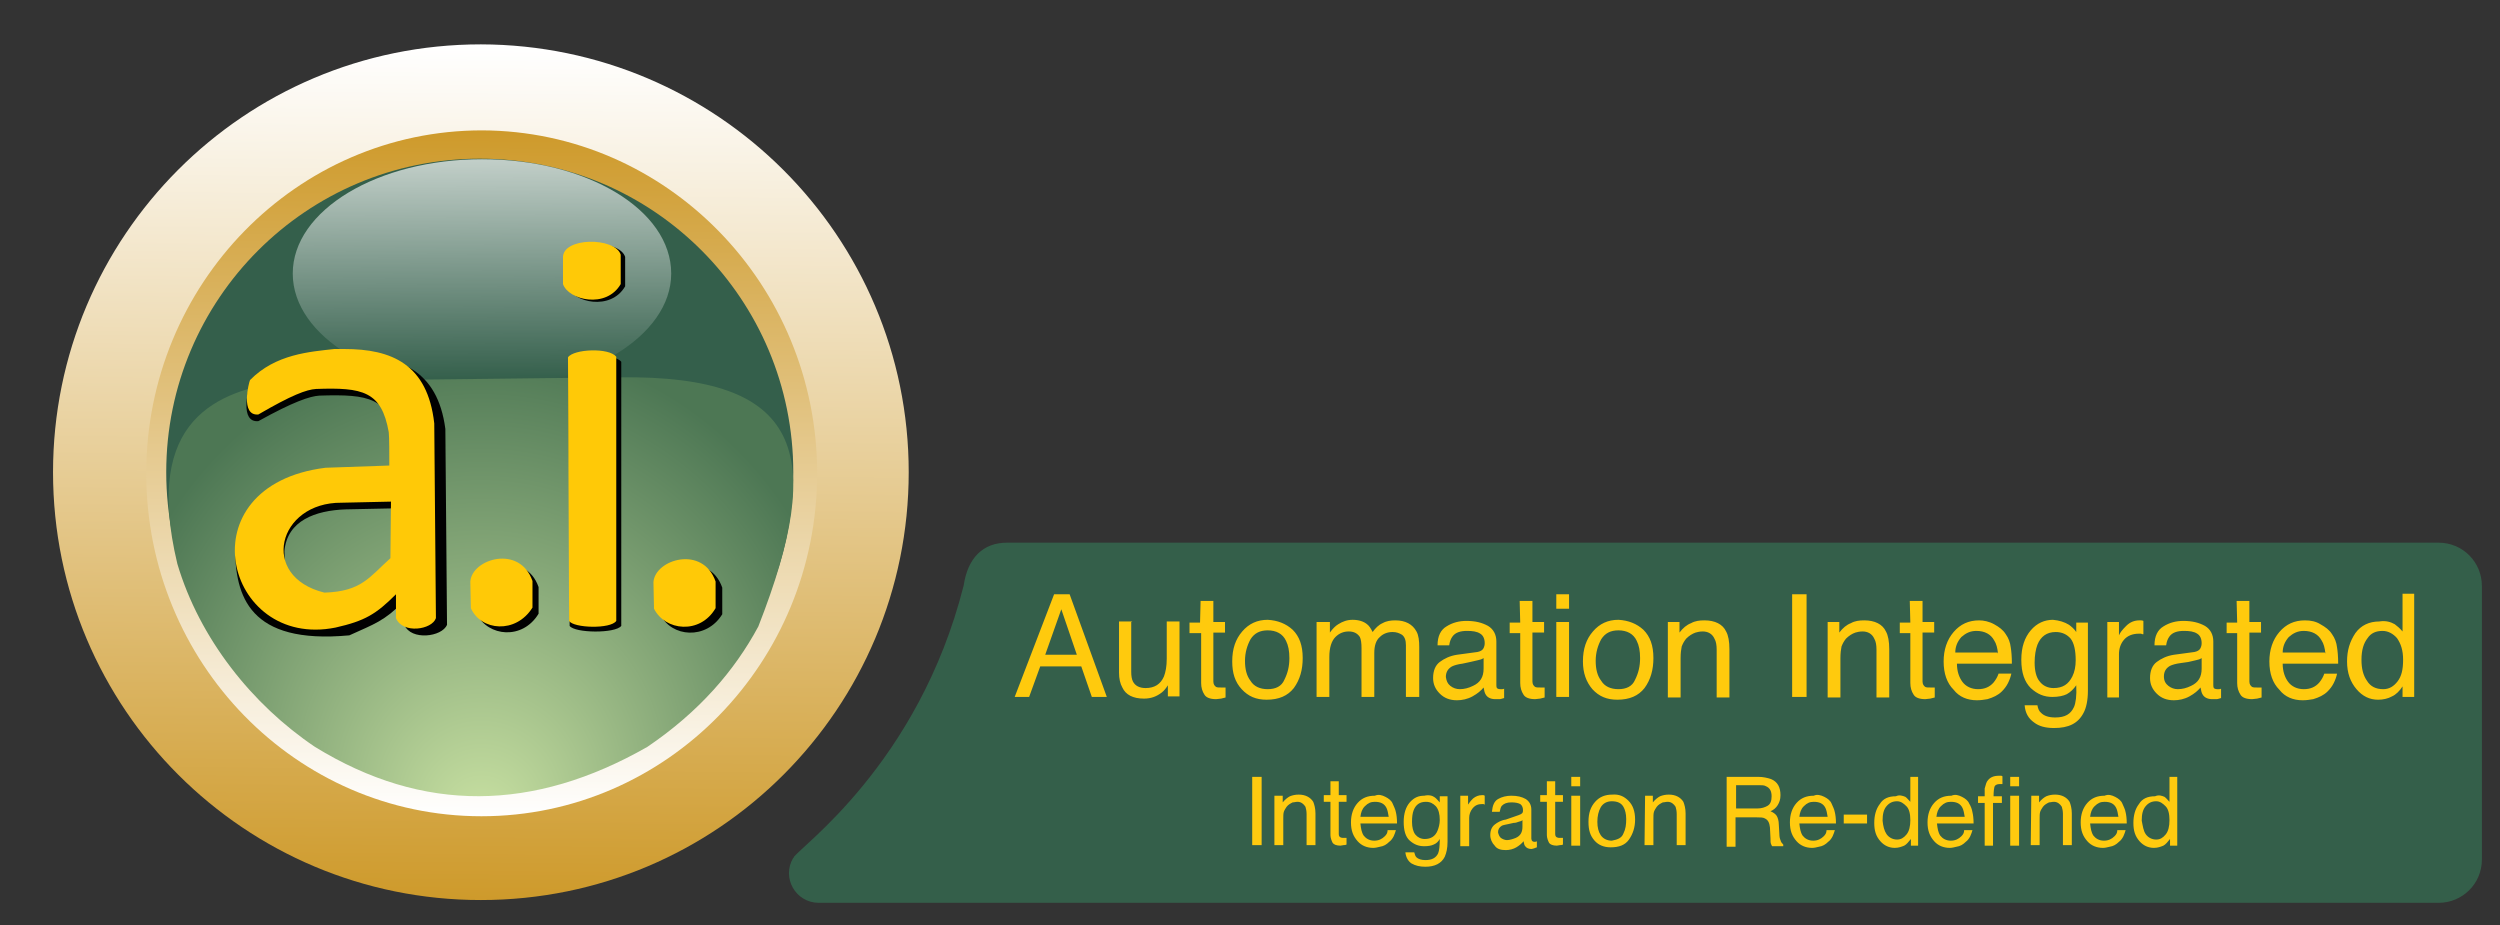
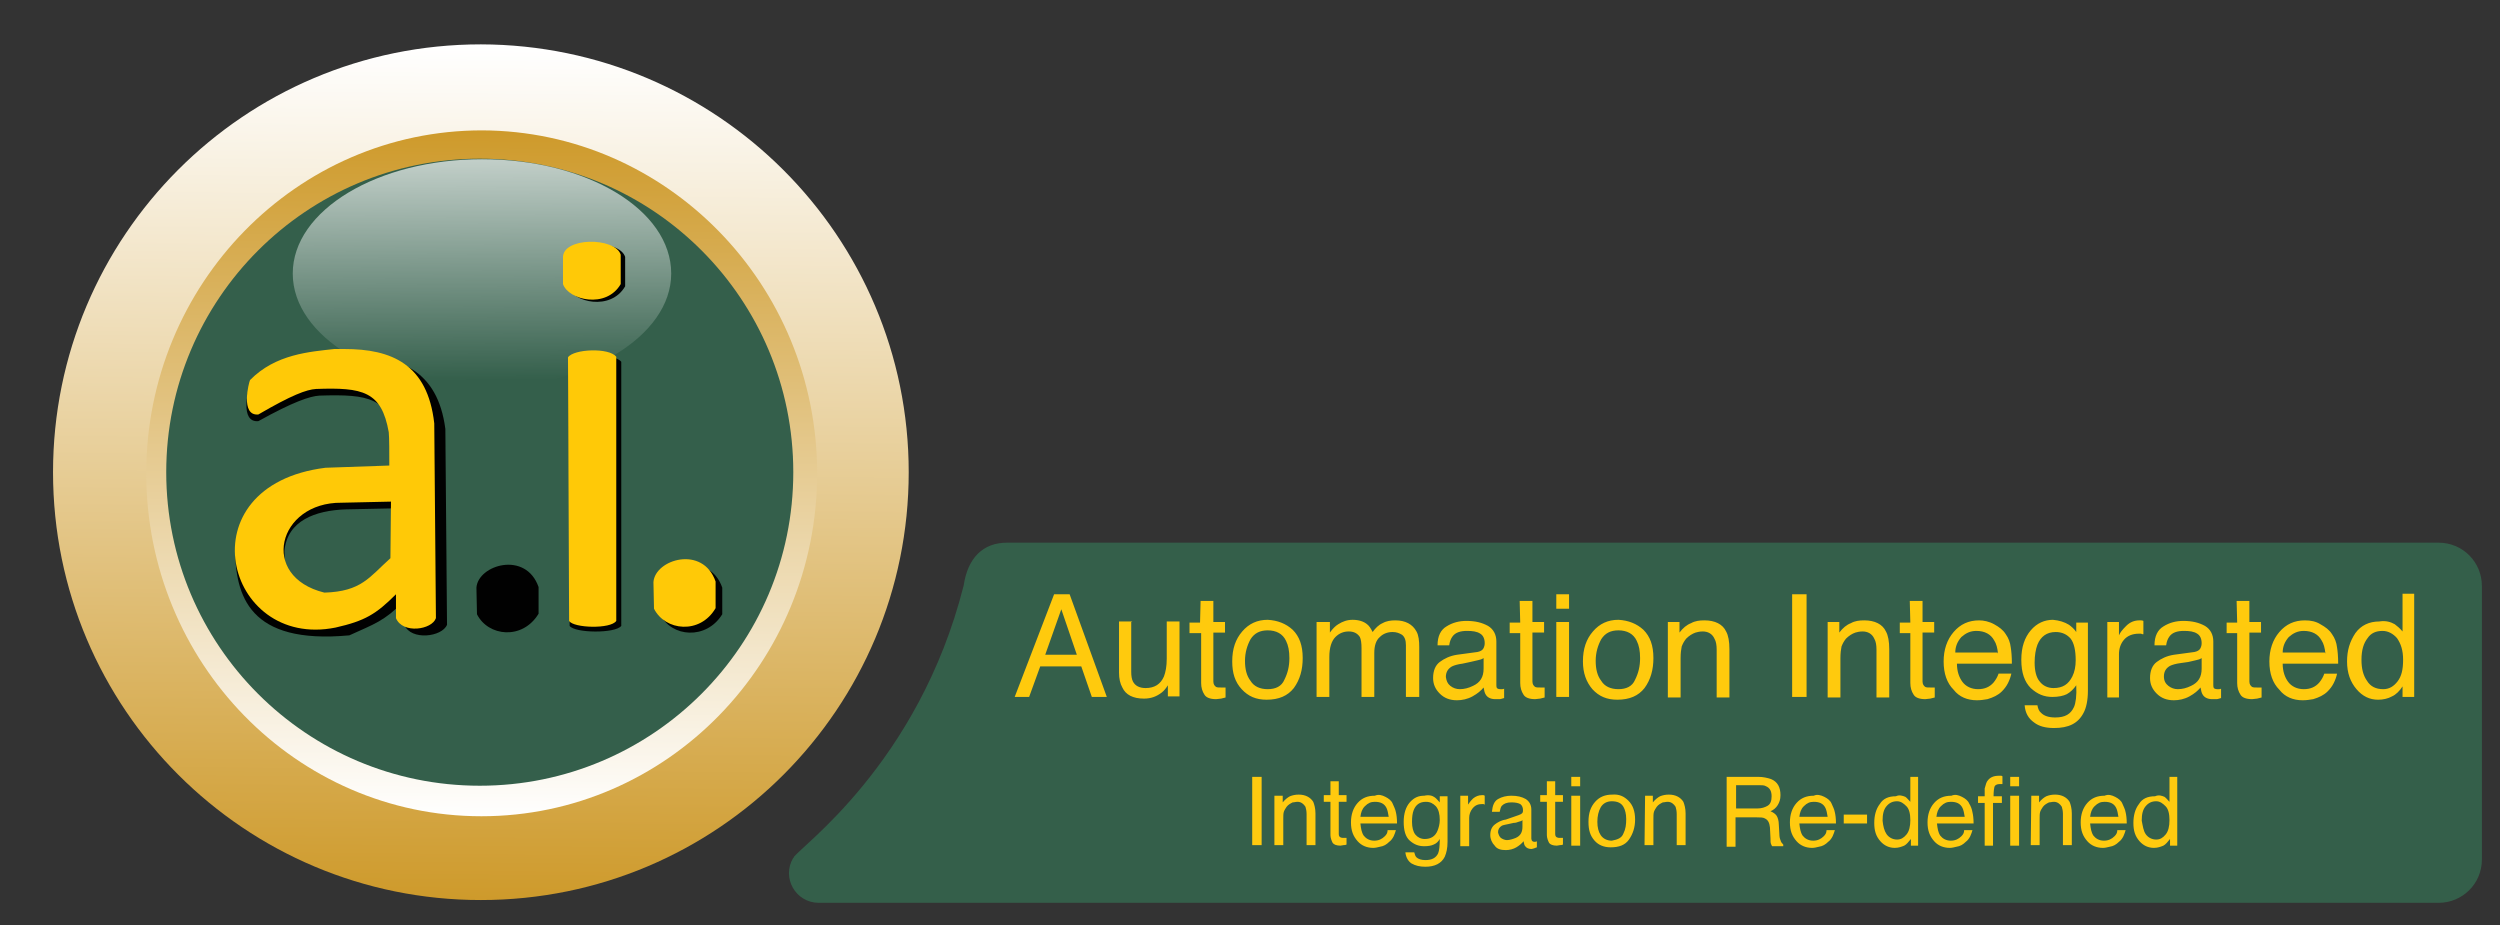
<svg xmlns="http://www.w3.org/2000/svg" xmlns:ns1="http://www.inkscape.org/namespaces/inkscape" xmlns:ns2="http://sodipodi.sourceforge.net/DTD/sodipodi-0.dtd" version="1.1" x="0px" y="0px" width="450.52" height="166.72" viewBox="0 0 450.52 166.72" xml:space="preserve" id="svg3161" ns1:version="0.48.5 r10040" ns2:docname="header_jb.svg">
  <rect x="0" y="0" width="450.52" height="166.72" fill="#333333" stroke="none" />
  <ns2:namedview pagecolor="#ffffff" bordercolor="#666666" borderopacity="1" objecttolerance="10" gridtolerance="10" guidetolerance="10" ns1:pageopacity="0" ns1:pageshadow="2" ns1:window-width="1316" ns1:window-height="807" id="namedview3260" showgrid="false" ns1:zoom="1.0814043" ns1:cx="292.66527" ns1:cy="181.9759" ns1:window-x="343" ns1:window-y="122" ns1:window-maximized="0" ns1:current-layer="svg3161" />
  <defs id="defs3163">
    <linearGradient id="shapePath1_1_" gradientUnits="userSpaceOnUse" x1="78.206" y1="317.776" x2="79.322" y2="435.459" gradientTransform="matrix(1.307,0,0,-1.307,122.353,802.623)">
      <stop offset="0" style="stop-color:#CE9A2B" id="stop10" />
      <stop offset="1" style="stop-color:#FFFFFF" id="stop12" />
    </linearGradient>
    <linearGradient id="shapePath2_1_" gradientUnits="userSpaceOnUse" x1="78.382" y1="329.172" x2="79.315" y2="423.841" gradientTransform="matrix(1.307,0,0,-1.307,122.353,802.623)">
      <stop offset="0" style="stop-color:#FFFFFF" id="stop19" />
      <stop offset="1" style="stop-color:#CE9A2B" id="stop21" />
    </linearGradient>
    <radialGradient id="shapePath4_1_" cx="78.646" cy="344.415" r="50.395" fx="78.883" fy="327.806" gradientTransform="matrix(1.307,0,0,-1.307,122.353,802.623)" gradientUnits="userSpaceOnUse">
      <stop offset="0" style="stop-color:#CAE2A3" id="stop32" />
      <stop offset="1" style="stop-color:#4D7754" id="stop34" />
    </radialGradient>
    <linearGradient id="shapePath5_1_" gradientUnits="userSpaceOnUse" x1="78.842" y1="419.914" x2="79.02" y2="389.544" gradientTransform="matrix(1.307,0,0,-1.307,122.353,802.623)">
      <stop offset="0" style="stop-color:#FFFFFF;stop-opacity:0.698" id="stop41" />
      <stop offset="1" style="stop-color:#FFFFFF;stop-opacity:0" id="stop43" />
    </linearGradient>
  </defs>
  <g transform="translate(-138.643,-225.006)" id="g3">
    <g id="Layer1">
      <g id="Shape1">
        <desc type="0" font-familyName="" mesh="" locked="0" pers-start="0,0" pers-size="0,0" font-underline="0" shadowOpacity="160" bounding="rect(-150,-150,300,300)" pers-end="0,0" font-pixelSize="20" shadowEnabled="0" font-bold="0" basicInfo-polygonSides="6" basicInfo-basicType="0" />
        <linearGradient id="linearGradient3103" gradientUnits="userSpaceOnUse" x1="78.206" y1="317.776" x2="79.322" y2="435.459" gradientTransform="matrix(1.307,0,0,-1.307,122.353,802.623)">
          <stop offset="0" style="stop-color:#CE9A2B" id="stop3105" />
          <stop offset="1" style="stop-color:#FFFFFF" id="stop3107" />
        </linearGradient>
        <path style="fill:url(#shapePath1_1_)" ns1:connector-curvature="0" id="shapePath1" d="m 302.4,310.1 c 0,42.5 -34.4,77.1 -77.1,77.1 -42.5,0 -77.1,-34.4 -77.1,-77.1 0,-42.5 34.4,-77.1 77.1,-77.1 42.6,0.1 77.1,34.6 77.1,77.1 z" />
      </g>
      <g id="Shape2">
        <desc type="0" font-familyName="" mesh="" locked="0" pers-start="0,0" pers-size="0,0" font-underline="0" shadowOpacity="160" bounding="rect(-117.8,-120.101,235.6,240.201)" pers-end="0,0" font-pixelSize="20" shadowEnabled="0" font-bold="0" basicInfo-polygonSides="6" basicInfo-basicType="0" />
        <linearGradient id="linearGradient3112" gradientUnits="userSpaceOnUse" x1="78.382" y1="329.172" x2="79.315" y2="423.841" gradientTransform="matrix(1.307,0,0,-1.307,122.353,802.623)">
          <stop offset="0" style="stop-color:#FFFFFF" id="stop3114" />
          <stop offset="1" style="stop-color:#CE9A2B" id="stop3116" />
        </linearGradient>
        <path style="fill:url(#shapePath2_1_)" ns1:connector-curvature="0" id="shapePath2" d="m 285.9,310.3 c 0,34.1 -27.1,61.8 -60.5,61.8 -33.4,0 -60.4,-27.7 -60.4,-61.8 0,-34.1 27.1,-61.8 60.5,-61.8 33.3,0.1 60.4,27.8 60.4,61.8 z" />
      </g>
      <g id="Shape3">
        <desc type="0" font-familyName="" mesh="" locked="0" pers-start="0,0" pers-size="0,0" font-underline="0" shadowOpacity="160" bounding="rect(-109.928,-109.928,219.856,219.857)" pers-end="0,0" font-pixelSize="20" shadowEnabled="0" font-bold="0" basicInfo-polygonSides="6" basicInfo-basicType="0" />
        <path style="fill:#345f4b" ns1:connector-curvature="0" id="shapePath3" d="m 281.6,310.1 c 0,31.2 -25.3,56.5 -56.5,56.5 -31.2,0 -56.5,-25.3 -56.5,-56.5 0,-31.2 25.3,-56.5 56.5,-56.5 31.4,0 56.5,25.4 56.5,56.5 z" />
      </g>
      <g id="Shape4">
        <desc type="0" font-familyName="" mesh="" locked="0" pers-start="0,0" pers-size="0,0" font-underline="0" shadowOpacity="160" bounding="rect(-109.495,-73.524,218.99,147.047)" pers-end="0,0" font-pixelSize="20" shadowEnabled="0" font-bold="0" basicInfo-polygonSides="6" basicInfo-basicType="0" />
        <radialGradient id="radialGradient3124" cx="78.646" cy="344.415" r="50.395" fx="78.883" fy="327.806" gradientTransform="matrix(1.307,0,0,-1.307,122.353,802.623)" gradientUnits="userSpaceOnUse">
          <stop offset="0" style="stop-color:#CAE2A3" id="stop3126" />
          <stop offset="1" style="stop-color:#4D7754" id="stop3128" />
        </radialGradient>
-         <path style="fill:url(#shapePath4_1_)" ns1:connector-curvature="0" id="shapePath4" d="m 195.4,359.6 c 19.5,12 39.4,11.7 59.9,0 9.3,-6.3 15.7,-13.7 20,-21.7 12.3,-31.4 7.9,-45.3 -25,-44.9 l -60.4,0.7 c -11.8,1.8 -25.6,6.6 -19.3,32.9 4,13.5 13.5,25.4 24.8,33 z" />
      </g>
      <g id="Shape5">
        <desc type="0" font-familyName="" mesh="" locked="0" pers-start="0,0" pers-size="0,0" font-underline="0" shadowOpacity="160" bounding="rect(-66.338,-39.999,132.676,79.998)" pers-end="0,0" font-pixelSize="20" shadowEnabled="0" font-bold="0" basicInfo-polygonSides="6" basicInfo-basicType="0" />
        <linearGradient id="linearGradient3133" gradientUnits="userSpaceOnUse" x1="78.842" y1="419.914" x2="79.02" y2="389.544" gradientTransform="matrix(1.307,0,0,-1.307,122.353,802.623)">
          <stop offset="0" style="stop-color:#FFFFFF;stop-opacity:0.698" id="stop3135" />
          <stop offset="1" style="stop-color:#FFFFFF;stop-opacity:0" id="stop3137" />
        </linearGradient>
        <path style="fill:url(#shapePath5_1_)" ns1:connector-curvature="0" id="shapePath5" d="m 259.6,274.3 c 0,11.3 -15.3,20.6 -34.1,20.6 -18.8,0 -34.1,-9.2 -34.1,-20.6 0,-11.4 15.3,-20.6 34.1,-20.6 18.9,0 34.1,9.1 34.1,20.6 z" />
      </g>
      <g id="Shape6">
        <desc type="0" font-familyName="" mesh="" locked="0" pers-start="0,0" pers-size="0,0" font-underline="0" shadowOpacity="160" bounding="rect(-37.142,-49.407,74.284,98.814)" pers-end="0,0" font-pixelSize="20" shadowEnabled="0" font-bold="0" basicInfo-polygonSides="6" basicInfo-basicType="0" />
        <path style="fill:#010101" ns1:connector-curvature="0" id="shapePath6" d="m 201.6,289 c -0.6,0 -1.2,0 -1.8,0 -4.7,0.5 -11.2,0.9 -16.2,5.7 -0.2,0.4 -1.8,6.5 1.6,6.2 6.3,-3.5 9.3,-4.5 11,-4.6 9,-0.3 12.5,0.4 14,7.9 0.2,1 0.1,3.8 0.1,6 l -9.1,0.2 c -10.4,0.4 -19,4.3 -20.2,13.5 0.1,8.4 2.4,17.3 20.6,15.6 4.6,-2.1 6.2,-2.5 9.9,-6.2 v 4.3 c 1.2,2.9 6.8,2.2 7.7,0 l -0.3,-35.3 c -1.4,-10.7 -8.3,-13.2 -17.3,-13.3 m 8.7,27.6 -0.1,10.2 c -4.1,3.4 -5.9,6.3 -11.9,6.3 -5.3,0.1 -8.4,-1.5 -8.4,-8.8 0.5,-5.5 5.6,-7.3 11,-7.5 l 9.4,-0.2" />
      </g>
      <g id="Shape7">
        <desc type="0" font-familyName="" mesh="" locked="0" pers-start="0,0" pers-size="0,0" font-underline="0" shadowOpacity="160" bounding="rect(-9.297,-48.524,18.593,97.047)" pers-end="0,0" font-pixelSize="20" shadowEnabled="0" font-bold="0" basicInfo-polygonSides="6" basicInfo-basicType="0" />
        <path style="fill:#010101" ns1:connector-curvature="0" id="shapePath7" d="m 241.3,337.8 -0.2,-47.5 c 1,-1.5 8.1,-1.8 9.5,-0.1 v 47.6 c -1.1,1.4 -8.4,1.3 -9.3,0 z" />
      </g>
      <g id="Shape8">
        <desc type="0" font-familyName="" mesh="" locked="0" pers-start="0,0" pers-size="0,0" font-underline="0" shadowOpacity="160" bounding="rect(-8.538,-48.524,17.077,97.048)" pers-end="0,0" font-pixelSize="20" shadowEnabled="0" font-bold="0" basicInfo-polygonSides="6" basicInfo-basicType="0" />
        <path style="fill:#ffc907" ns1:connector-curvature="0" id="shapePath8" d="M 241.2,336.9 241,289.4 c 1,-1.5 7.4,-1.8 8.7,-0.1 v 47.6 c -1,1.5 -7.7,1.3 -8.5,0 z" />
      </g>
      <g id="Shape9">
        <desc type="0" font-familyName="" mesh="" locked="0" pers-start="0,0" pers-size="0,0" font-underline="0" shadowOpacity="160" bounding="rect(-10.862,-11.917,21.724,23.834)" pers-end="0,0" font-pixelSize="20" shadowEnabled="0" font-bold="0" basicInfo-polygonSides="6" basicInfo-basicType="0" />
        <path style="fill:#010101" ns1:connector-curvature="0" id="shapePath9" d="m 235.7,335.6 v -4.8 c -2.3,-6.6 -10.9,-4 -11.2,0.1 l 0.1,4.8 c 2,4 8.2,4.7 11.1,-0.1 z" />
      </g>
      <g id="Shape10">
        <desc type="0" font-familyName="" mesh="" locked="0" pers-start="0,0" pers-size="0,0" font-underline="0" shadowOpacity="160" bounding="rect(-10.862,-11.917,21.724,23.834)" pers-end="0,0" font-pixelSize="20" shadowEnabled="0" font-bold="0" basicInfo-polygonSides="6" basicInfo-basicType="0" />
-         <path style="fill:#ffc907" ns1:connector-curvature="0" id="shapePath10" d="m 234.6,334.5 v -4.8 c -2.3,-6.6 -10.9,-4 -11.2,0.1 l 0.1,4.8 c 1.8,4.1 8.1,4.7 11.1,-0.1 z" />
      </g>
      <g id="Shape11">
        <desc type="0" font-familyName="" mesh="" locked="0" pers-start="0,0" pers-size="0,0" font-underline="0" shadowOpacity="160" bounding="rect(-10.195,-10.116,20.389,20.232)" pers-end="0,0" font-pixelSize="20" shadowEnabled="0" font-bold="0" basicInfo-polygonSides="6" basicInfo-basicType="0" />
        <path style="fill:#010101" ns1:connector-curvature="0" id="shapePath11" d="m 240.9,276.6 c 1,2.9 7.8,4.5 10.4,0 v -5.3 c -1,-3.2 -10.6,-3.2 -10.4,0.6 v 4.7 z" />
      </g>
      <g id="Shape12">
        <desc type="0" font-familyName="" mesh="" locked="0" pers-start="0,0" pers-size="0,0" font-underline="0" shadowOpacity="160" bounding="rect(-10.194,-10.116,20.388,20.232)" pers-end="0,0" font-pixelSize="20" shadowEnabled="0" font-bold="0" basicInfo-polygonSides="6" basicInfo-basicType="0" />
        <path style="fill:#ffc907" ns1:connector-curvature="0" id="shapePath12" d="m 240.1,276.2 c 1,2.9 7.8,4.5 10.4,0 v -5.3 c -1,-3.2 -10.6,-3.2 -10.4,0.6 v 4.7 z" />
      </g>
      <g id="Shape13">
        <desc type="0" font-familyName="" mesh="" locked="0" pers-start="0,0" pers-size="0,0" font-underline="0" shadowOpacity="160" bounding="rect(-10.863,-11.917,21.725,23.835)" pers-end="0,0" font-pixelSize="20" shadowEnabled="0" font-bold="0" basicInfo-polygonSides="6" basicInfo-basicType="0" />
        <path style="fill:#010101" ns1:connector-curvature="0" id="shapePath13" d="m 268.8,335.7 v -4.8 c -2.3,-6.6 -10.9,-4 -11.2,0.1 l 0.1,4.8 c 1.9,4 8.2,4.6 11.1,-0.1 z" />
      </g>
      <g id="Shape14">
        <desc type="0" font-familyName="" mesh="" locked="0" pers-start="0,0" pers-size="0,0" font-underline="0" shadowOpacity="160" bounding="rect(-10.863,-11.917,21.725,23.834)" pers-end="0,0" font-pixelSize="20" shadowEnabled="0" font-bold="0" basicInfo-polygonSides="6" basicInfo-basicType="0" />
        <path style="fill:#ffc907" ns1:connector-curvature="0" id="shapePath14" d="m 267.6,334.6 v -4.8 c -2.3,-6.6 -10.9,-4 -11.2,0.1 l 0.1,4.8 c 2,4 8.3,4.7 11.1,-0.1 z" />
      </g>
      <g id="Shape15">
        <desc type="0" font-familyName="" mesh="" locked="0" pers-start="0,0" pers-size="0,0" font-underline="0" shadowOpacity="160" bounding="rect(-35.136,-49.257,70.272,98.513)" pers-end="0,0" font-pixelSize="20" shadowEnabled="0" font-bold="0" basicInfo-polygonSides="6" basicInfo-basicType="0" />
        <path style="fill:#ffc907" ns1:connector-curvature="0" id="shapePath15" d="m 200.7,287.9 c -0.6,0 -1.2,0 -1.8,0 -4.4,0.5 -10.6,0.9 -15.2,5.6 -0.2,0.4 -1.8,6.5 1.5,6.2 6,-3.5 8.7,-4.5 10.4,-4.6 8.4,-0.3 11.8,0.4 13.1,7.8 0.1,1 0.1,3.8 0.1,6 l -11.5,0.4 c -25.6,3.2 -18.1,32.8 1.8,28.8 5.3,-1.2 7.3,-2.4 10.9,-6 v 4.3 c 1.2,2.9 6.5,2.1 7.2,0 l -0.3,-35.1 c -1.2,-10.7 -7.7,-13.4 -16.2,-13.4 m 8.4,27.5 -0.1,10.2 c -3.8,3.4 -5.2,6 -11.9,6.2 -11.8,-2.9 -8.4,-16.3 3.1,-16.2 l 8.9,-0.2" />
      </g>
    </g>
    <path style="fill:#345f4a;stroke:#345f4a;stroke-miterlimit:10" ns1:connector-curvature="0" stroke-miterlimit="10" d="m 282,379.9 c 0.8,-1.7 22.6,-16.8 30.8,-49.3 l 0,0 c 0.7,-4.8 3.3,-7.3 7.3,-7.3 h 258 c 4.1,0 7.3,3.3 7.3,7.3 v 49.3 c 0,4.1 -3.3,7.3 -7.3,7.3 H 286.2 c -3.8,0 -6.1,-4.1 -4.2,-7.3 l 0,0 z" id="path86" />
    <g id="Shape3_1_">
      <desc type="2" font-familyName="Helvetica" mesh="" locked="0" pers-start="0,0" pers-size="0,0" font-underline="0" shadowOpacity="160" bounding="rect(-130,-42,260,84)" pers-end="0,0" font-pixelSize="20" shadowEnabled="0" font-bold="0" basicInfo-polygonSides="6" basicInfo-basicType="0" id="desc89" />
      <path style="fill:#ffca0f" ns1:connector-curvature="0" id="shapePath3_1_" d="m 364.3,365 h 1.7 v 12.3 h -1.7 V 365 m 4.1,3.4 h 1.4 v 1.2 c 0.4,-0.5 0.9,-0.9 1.3,-1.1 0.5,-0.2 1,-0.3 1.6,-0.3 1.2,0 2.1,0.5 2.6,1.3 0.2,0.5 0.4,1.2 0.4,2.1 v 5.7 h -1.6 v -5.6 c 0,-0.5 -0.1,-1 -0.2,-1.3 -0.3,-0.5 -0.8,-0.9 -1.4,-0.9 -0.4,0 -0.6,0.1 -0.9,0.1 -0.4,0.2 -0.8,0.4 -1.1,0.8 -0.2,0.3 -0.4,0.6 -0.5,0.9 -0.1,0.3 -0.1,0.8 -0.1,1.3 v 4.7 h -1.6 v -8.9 m 10,-2.6 h 1.6 v 2.5 h 1.4 v 1.2 h -1.4 v 5.8 c 0,0.3 0.1,0.5 0.3,0.6 0.2,0.1 0.3,0.1 0.6,0.1 0.1,0 0.2,0 0.2,0 0,0 0.2,0 0.3,0 v 1.2 c -0.2,0.1 -0.4,0.1 -0.5,0.1 -0.2,0 -0.4,0.1 -0.6,0.1 -0.7,0 -1.2,-0.2 -1.4,-0.5 -0.2,-0.4 -0.4,-0.9 -0.4,-1.4 v -6 h -1.2 v -1.2 h 1.2 v -2.5 m 9.9,2.8 c 0.6,0.3 1.1,0.7 1.3,1.2 0.2,0.5 0.5,1 0.6,1.6 0.1,0.4 0.2,1.1 0.2,2 h -6.6 c 0.1,0.9 0.2,1.6 0.6,2.2 0.4,0.5 1,0.9 1.9,0.9 0.8,0 1.4,-0.3 1.9,-0.8 0.3,-0.3 0.5,-0.6 0.5,-1.1 h 1.5 c -0.1,0.3 -0.2,0.7 -0.4,1.1 -0.2,0.4 -0.5,0.8 -0.8,1 -0.5,0.5 -1,0.8 -1.7,0.9 -0.4,0.1 -0.8,0.2 -1.2,0.2 -1.1,0 -2.1,-0.4 -2.8,-1.2 -0.8,-0.9 -1.2,-1.9 -1.2,-3.4 0,-1.4 0.4,-2.6 1.2,-3.5 0.8,-0.9 1.8,-1.3 3.1,-1.3 0.7,-0.3 1.3,-0.1 1.9,0.2 m 0.6,3.6 c -0.1,-0.6 -0.2,-1.2 -0.4,-1.6 -0.4,-0.8 -1.1,-1.1 -2.1,-1.1 -0.7,0 -1.2,0.2 -1.8,0.8 -0.5,0.5 -0.7,1.1 -0.8,1.9 l 5.1,0 m 8.3,-3.5 c 0.3,0.2 0.5,0.5 0.9,0.9 v -1.1 h 1.4 v 8.2 c 0,1.2 -0.2,2 -0.5,2.7 -0.6,1.2 -1.8,1.8 -3.5,1.8 -1,0 -1.8,-0.2 -2.5,-0.6 -0.6,-0.4 -1,-1.1 -1.1,-2 h 1.6 c 0.1,0.4 0.2,0.7 0.4,0.9 0.3,0.3 0.9,0.5 1.6,0.5 1.2,0 1.9,-0.4 2.3,-1.2 0.2,-0.5 0.3,-1.3 0.3,-2.6 -0.3,0.5 -0.6,0.8 -1.1,1 -0.4,0.2 -1,0.3 -1.7,0.3 -1,0 -1.8,-0.3 -2.6,-1 -0.8,-0.7 -1.1,-1.9 -1.1,-3.4 0,-1.5 0.4,-2.7 1.1,-3.5 0.8,-0.9 1.6,-1.2 2.6,-1.2 0.9,-0.2 1.5,0 1.9,0.3 m 0.2,1.6 c -0.5,-0.5 -1,-0.8 -1.8,-0.8 -1.1,0 -1.8,0.5 -2.2,1.5 -0.2,0.5 -0.3,1.2 -0.3,2.1 0,1 0.2,1.8 0.6,2.3 0.4,0.5 1,0.8 1.7,0.8 1.1,0 1.9,-0.5 2.3,-1.5 0.2,-0.5 0.4,-1.2 0.4,-1.9 0,-1.1 -0.2,-1.9 -0.7,-2.5 m 4.4,-1.9 h 1.4 v 1.6 c 0.2,-0.3 0.4,-0.6 0.9,-1.1 0.5,-0.4 1,-0.6 1.6,-0.6 0.1,0 0.1,0 0.2,0 0.1,0 0.2,0 0.3,0.1 v 1.6 c -0.1,0 -0.2,-0.1 -0.2,-0.1 -0.1,0 -0.2,0 -0.2,0 -0.8,0 -1.3,0.2 -1.8,0.8 -0.4,0.5 -0.6,1.1 -0.6,1.7 v 5.1 h -1.6 l 0,-9.1 m 7.3,7.6 c 0.3,0.2 0.7,0.4 1.1,0.4 0.5,0 1.1,-0.2 1.6,-0.4 0.9,-0.4 1.2,-1.1 1.2,-2 v -1.2 c -0.2,0.2 -0.4,0.2 -0.7,0.3 -0.3,0.1 -0.5,0.2 -0.9,0.2 l -0.9,0.2 c -0.5,0.1 -1,0.2 -1.2,0.3 -0.5,0.3 -0.7,0.7 -0.7,1.2 0.1,0.4 0.2,0.7 0.5,1 m 3.2,-4.1 c 0.3,-0.1 0.5,-0.2 0.7,-0.4 0.1,-0.2 0.1,-0.3 0.1,-0.5 0,-0.5 -0.2,-0.9 -0.5,-1.1 -0.4,-0.2 -0.9,-0.3 -1.6,-0.3 -0.8,0 -1.3,0.2 -1.7,0.6 -0.2,0.2 -0.3,0.6 -0.4,1.1 h -1.4 c 0.1,-1.1 0.4,-1.9 1.1,-2.3 0.7,-0.4 1.5,-0.6 2.4,-0.6 1.1,0 1.9,0.2 2.6,0.6 0.6,0.4 1,1 1,1.9 v 5.2 c 0,0.2 0.1,0.3 0.1,0.4 0.1,0.1 0.2,0.2 0.4,0.2 0.1,0 0.2,0 0.2,0 0,0 0.2,0 0.3,-0.1 v 1.1 c -0.2,0.1 -0.4,0.1 -0.5,0.2 -0.2,0 -0.3,0.1 -0.5,0.1 -0.5,0 -0.9,-0.2 -1.1,-0.5 -0.2,-0.2 -0.2,-0.5 -0.3,-0.9 -0.3,0.4 -0.8,0.8 -1.3,1.1 -0.5,0.3 -1.2,0.5 -1.9,0.5 -0.9,0 -1.6,-0.2 -2,-0.8 -0.5,-0.5 -0.8,-1.2 -0.8,-1.9 0,-0.9 0.3,-1.5 0.8,-1.9 0.5,-0.4 1.2,-0.8 2,-0.9 l 2.3,-0.8 m 5,-6.1 h 1.6 v 2.5 h 1.4 v 1.2 h -1.4 v 5.8 c 0,0.3 0.1,0.5 0.3,0.6 0.2,0.1 0.3,0.1 0.6,0.1 0.1,0 0.2,0 0.2,0 0,0 0.2,0 0.3,0 v 1.2 c -0.2,0.1 -0.4,0.1 -0.5,0.1 -0.2,0 -0.4,0.1 -0.6,0.1 -0.7,0 -1.2,-0.2 -1.4,-0.5 -0.2,-0.4 -0.4,-0.9 -0.4,-1.4 v -6 h -1.2 v -1.2 h 1.2 v -2.5 m 4.4,2.6 h 1.6 v 9 h -1.6 v -9 m 0,-3.4 h 1.6 v 1.7 h -1.6 V 365 m 9.4,10.2 c 0.4,-0.8 0.5,-1.6 0.5,-2.6 0,-0.9 -0.2,-1.6 -0.4,-2 -0.4,-0.9 -1.2,-1.2 -2.2,-1.2 -0.9,0 -1.6,0.4 -2,1.1 -0.4,0.7 -0.6,1.6 -0.6,2.6 0,1 0.2,1.8 0.6,2.4 0.4,0.6 1.1,1 2,1 1.1,-0.2 1.8,-0.5 2.1,-1.3 m 0.9,-5.9 c 0.8,0.8 1.2,1.9 1.2,3.4 0,1.4 -0.4,2.6 -1.1,3.6 -0.7,1 -1.8,1.4 -3.3,1.4 -1.2,0 -2.2,-0.4 -2.9,-1.2 -0.8,-0.9 -1.1,-1.9 -1.1,-3.4 0,-1.6 0.4,-2.7 1.2,-3.6 0.8,-0.9 1.8,-1.3 3.1,-1.3 1.2,-0.1 2.1,0.3 2.9,1.1 m 3,-0.9 h 1.4 v 1.2 c 0.4,-0.5 0.9,-0.9 1.3,-1.1 0.5,-0.2 1,-0.3 1.6,-0.3 1.2,0 2.1,0.5 2.6,1.3 0.2,0.5 0.4,1.2 0.4,2.1 v 5.7 h -1.6 v -5.6 c 0,-0.5 -0.1,-1 -0.2,-1.3 -0.3,-0.5 -0.8,-0.9 -1.4,-0.9 -0.4,0 -0.6,0.1 -0.9,0.1 -0.4,0.2 -0.8,0.4 -1.1,0.8 -0.2,0.3 -0.4,0.6 -0.5,0.9 -0.1,0.3 -0.1,0.8 -0.1,1.3 v 4.7 H 435 l 0.1,-8.9 m 20.2,2.3 c 0.8,0 1.4,-0.2 1.9,-0.5 0.5,-0.3 0.7,-0.9 0.7,-1.7 0,-0.9 -0.3,-1.5 -1,-1.8 -0.3,-0.2 -0.8,-0.2 -1.3,-0.2 h -4.1 v 4.2 h 3.8 m -5.5,-5.7 h 5.7 c 0.9,0 1.7,0.2 2.3,0.4 1.2,0.5 1.7,1.5 1.7,2.9 0,0.8 -0.2,1.3 -0.5,1.8 -0.3,0.5 -0.8,0.9 -1.3,1.1 0.5,0.2 0.9,0.5 1.1,0.8 0.2,0.3 0.4,0.9 0.4,1.6 l 0.1,1.7 c 0,0.5 0.1,0.9 0.2,1.1 0.1,0.4 0.3,0.6 0.5,0.8 v 0.3 h -2 c -0.1,-0.1 -0.1,-0.2 -0.2,-0.4 -0.1,-0.2 -0.1,-0.5 -0.1,-1 l -0.1,-2 c -0.1,-0.8 -0.3,-1.3 -0.9,-1.6 -0.3,-0.2 -0.9,-0.2 -1.5,-0.2 h -3.8 v 5.3 h -1.6 V 365 m 17.6,3.6 c 0.6,0.3 1.1,0.7 1.3,1.2 0.2,0.5 0.5,1 0.6,1.6 0.1,0.4 0.2,1.1 0.2,2 h -6.6 c 0.1,0.9 0.2,1.6 0.6,2.2 0.4,0.5 1,0.9 1.9,0.9 0.8,0 1.4,-0.3 1.9,-0.8 0.3,-0.3 0.5,-0.6 0.5,-1.1 h 1.5 c -0.1,0.3 -0.2,0.7 -0.4,1.1 -0.2,0.4 -0.5,0.8 -0.8,1 -0.5,0.5 -1,0.8 -1.7,0.9 -0.4,0.1 -0.8,0.2 -1.2,0.2 -1.1,0 -2.1,-0.4 -2.8,-1.2 -0.8,-0.9 -1.2,-1.9 -1.2,-3.4 0,-1.4 0.4,-2.6 1.2,-3.5 0.8,-0.9 1.8,-1.3 3.1,-1.3 0.6,-0.3 1.3,-0.1 1.9,0.2 m 0.6,3.6 c -0.1,-0.6 -0.2,-1.2 -0.4,-1.6 -0.4,-0.8 -1.1,-1.1 -2.1,-1.1 -0.7,0 -1.2,0.2 -1.8,0.8 -0.5,0.5 -0.7,1.1 -0.8,1.9 l 5.1,0 m 2.9,-0.4 h 4.2 v 1.6 h -4.2 v -1.6 m 7.7,3.5 c 0.4,0.6 1.1,1 1.9,1 0.7,0 1.2,-0.3 1.7,-0.9 0.5,-0.6 0.7,-1.5 0.7,-2.6 0,-1.1 -0.2,-2 -0.7,-2.5 -0.5,-0.5 -1,-0.9 -1.7,-0.9 -0.8,0 -1.4,0.3 -1.9,0.9 -0.5,0.6 -0.7,1.4 -0.7,2.6 0.1,1 0.3,1.8 0.7,2.4 m 3.4,-6.7 c 0.3,0.2 0.5,0.5 0.9,0.9 V 365 h 1.4 v 12.4 H 483 v -1.2 c -0.4,0.5 -0.8,1 -1.2,1.2 -0.5,0.2 -1,0.4 -1.7,0.4 -1,0 -1.9,-0.4 -2.6,-1.2 -0.8,-0.9 -1.1,-1.9 -1.1,-3.3 0,-1.3 0.3,-2.5 1,-3.4 0.6,-1 1.6,-1.4 2.9,-1.4 0.6,-0.3 1.2,-0.1 1.7,0.1 m 10.2,0 c 0.6,0.3 1.1,0.7 1.3,1.2 0.3,0.5 0.5,1 0.6,1.6 0.1,0.4 0.2,1.1 0.2,2 h -6.6 c 0.1,0.9 0.2,1.6 0.6,2.2 0.4,0.5 1,0.9 1.9,0.9 0.8,0 1.4,-0.3 1.9,-0.8 0.3,-0.3 0.5,-0.6 0.5,-1.1 h 1.5 c -0.1,0.3 -0.2,0.7 -0.4,1.1 -0.2,0.4 -0.5,0.8 -0.8,1 -0.5,0.5 -1,0.8 -1.7,0.9 -0.4,0.1 -0.8,0.2 -1.2,0.2 -1.1,0 -2.1,-0.4 -2.8,-1.2 -0.8,-0.9 -1.2,-1.9 -1.2,-3.4 0,-1.4 0.4,-2.6 1.2,-3.5 0.8,-0.9 1.8,-1.3 3.1,-1.3 0.7,-0.3 1.3,-0.1 1.9,0.2 m 0.5,3.6 c -0.1,-0.6 -0.2,-1.2 -0.4,-1.6 -0.4,-0.8 -1.1,-1.1 -2.1,-1.1 -0.7,0 -1.2,0.2 -1.8,0.8 -0.5,0.5 -0.7,1.1 -0.8,1.9 l 5.1,0 m 4.2,-6.6 c 0.4,-0.5 1,-0.8 2,-0.8 0.1,0 0.2,0 0.3,0 0.1,0 0.2,0 0.3,0.1 v 1.4 c -0.2,0 -0.3,0 -0.3,0 -0.1,0 -0.2,0 -0.2,0 -0.5,0 -0.8,0.2 -0.9,0.4 -0.1,0.2 -0.2,0.9 -0.2,1.8 h 1.5 v 1.2 h -1.6 v 7.7 h -1.5 v -7.7 h -1.2 v -1.2 h 1.2 v -1.4 c 0.2,-0.7 0.3,-1.2 0.6,-1.5 m 4,1.1 V 365 h 1.6 v 1.7 h -1.6 m 0,1.7 h 1.6 v 9 h -1.6 v -9 m 3.8,0 h 1.4 v 1.2 c 0.4,-0.5 0.9,-0.9 1.3,-1.1 0.5,-0.2 1,-0.3 1.6,-0.3 1.2,0 2.1,0.5 2.6,1.3 0.2,0.5 0.4,1.2 0.4,2.1 v 5.7 h -1.6 v -5.6 c 0,-0.5 -0.1,-1 -0.2,-1.3 -0.3,-0.5 -0.8,-0.9 -1.4,-0.9 -0.4,0 -0.6,0.1 -0.9,0.1 -0.4,0.2 -0.8,0.4 -1.1,0.8 -0.2,0.3 -0.4,0.6 -0.5,0.9 -0.1,0.3 -0.1,0.8 -0.1,1.3 v 4.7 h -1.6 l 0.1,-8.9 m 15.1,0.2 c 0.6,0.3 1.1,0.7 1.3,1.2 0.2,0.5 0.5,1 0.6,1.6 0.1,0.4 0.2,1.1 0.2,2 h -6.6 c 0.1,0.9 0.2,1.6 0.6,2.2 0.4,0.5 1,0.9 1.9,0.9 0.8,0 1.4,-0.3 1.9,-0.8 0.3,-0.3 0.5,-0.6 0.5,-1.1 h 1.5 c -0.1,0.3 -0.2,0.7 -0.4,1.1 -0.2,0.4 -0.5,0.8 -0.8,1 -0.5,0.5 -1,0.8 -1.7,0.9 -0.4,0.1 -0.8,0.2 -1.2,0.2 -1.1,0 -2.1,-0.4 -2.8,-1.2 -0.8,-0.9 -1.2,-1.9 -1.2,-3.4 0,-1.4 0.4,-2.6 1.2,-3.5 0.8,-0.9 1.8,-1.3 3.1,-1.3 0.7,-0.3 1.3,-0.1 1.9,0.2 m 0.6,3.6 c -0.1,-0.6 -0.2,-1.2 -0.4,-1.6 -0.4,-0.8 -1.1,-1.1 -2.1,-1.1 -0.7,0 -1.2,0.2 -1.8,0.8 -0.5,0.5 -0.7,1.1 -0.8,1.9 l 5.1,0 m 4.9,3.1 c 0.4,0.6 1.1,1 1.9,1 0.7,0 1.2,-0.3 1.7,-0.9 0.5,-0.6 0.7,-1.5 0.7,-2.6 0,-1.1 -0.2,-2 -0.7,-2.5 -0.5,-0.5 -1,-0.9 -1.7,-0.9 -0.8,0 -1.4,0.3 -1.9,0.9 -0.5,0.6 -0.7,1.4 -0.7,2.6 0.2,1 0.3,1.8 0.7,2.4 m 3.4,-6.7 c 0.3,0.2 0.5,0.5 0.9,0.9 V 365 h 1.4 v 12.4 h -1.3 v -1.2 c -0.4,0.5 -0.8,1 -1.2,1.2 -0.5,0.2 -1,0.4 -1.7,0.4 -1,0 -1.9,-0.4 -2.6,-1.2 -0.8,-0.9 -1.1,-1.9 -1.1,-3.3 0,-1.3 0.3,-2.5 1,-3.4 0.6,-1 1.6,-1.4 2.9,-1.4 0.7,-0.3 1.2,-0.1 1.7,0.1 z" />
    </g>
    <g id="Shape16">
      <desc type="2" font-familyName="Helvetica" mesh="" locked="0" pers-start="0,0" pers-size="0,0" font-underline="0" shadowOpacity="160" bounding="rect(-267.5,-51.875,535,103.75)" pers-end="0,0" font-pixelSize="47" shadowEnabled="0" font-bold="0" basicInfo-polygonSides="6" basicInfo-basicType="0" />
      <path style="fill:#ffca0d" ns1:connector-curvature="0" id="shapePath16" d="m 332.7,343 -2.8,-8.2 -2.9,8.2 h 5.7 m -4.1,-10.9 h 2.8 l 6.7,18.5 h -2.7 l -1.9,-5.5 h -7.4 l -2,5.5 h -2.6 l 7.1,-18.5 m 13.9,5 v 9 c 0,0.7 0.1,1.3 0.3,1.7 0.4,0.8 1.2,1.2 2.3,1.2 1.6,0 2.7,-0.7 3.3,-2.1 0.3,-0.8 0.5,-1.8 0.5,-3.2 V 337 h 2.3 v 13.5 h -2.1 v -2 c -0.3,0.5 -0.7,1 -1.1,1.3 -0.9,0.7 -1.9,1.1 -3.2,1.1 -2,0 -3.3,-0.7 -3.9,-2 -0.4,-0.7 -0.6,-1.6 -0.6,-2.7 V 337 h 2.4 m 12.3,-3.7 h 2.3 v 3.8 h 2.1 v 1.9 h -2.1 v 8.8 c 0,0.5 0.2,0.8 0.5,1 0.2,0.1 0.5,0.1 0.9,0.1 0.1,0 0.2,0 0.4,0 0.1,0 0.3,0 0.4,0 v 1.8 c -0.3,0.1 -0.5,0.1 -0.8,0.2 -0.3,0 -0.6,0.1 -0.9,0.1 -1.1,0 -1.8,-0.3 -2.1,-0.8 -0.4,-0.6 -0.6,-1.3 -0.6,-2.1 v -9 H 353 v -1.9 h 1.9 l 0.1,-3.9 m 15.1,14.2 c 0.6,-1.2 0.9,-2.4 0.9,-3.9 0,-1.3 -0.2,-2.3 -0.6,-3.1 -0.6,-1.3 -1.8,-1.9 -3.3,-1.9 -1.4,0 -2.4,0.5 -3.1,1.6 -0.6,1.1 -1,2.4 -1,3.9 0,1.5 0.3,2.7 1,3.6 0.6,1 1.7,1.5 3.1,1.5 1.4,0 2.5,-0.5 3,-1.7 m 1.5,-9 c 1.2,1.2 1.8,2.8 1.8,5.1 0,2.1 -0.5,3.9 -1.6,5.4 -1.1,1.4 -2.7,2.1 -4.9,2.1 -1.9,0 -3.3,-0.6 -4.5,-1.9 -1.2,-1.3 -1.7,-2.9 -1.7,-5 0,-2.3 0.6,-4 1.8,-5.4 1.2,-1.4 2.7,-2.1 4.6,-2.1 1.8,0.1 3.3,0.7 4.5,1.8 m 4.4,-1.4 h 2.3 v 1.9 c 0.5,-0.7 1,-1.2 1.5,-1.5 0.8,-0.5 1.6,-0.8 2.6,-0.8 1.1,0 2,0.3 2.6,0.8 0.4,0.3 0.7,0.8 1,1.4 0.5,-0.7 1.1,-1.3 1.8,-1.6 0.7,-0.4 1.5,-0.5 2.3,-0.5 1.8,0 3.1,0.7 3.8,2 0.4,0.7 0.5,1.7 0.5,2.8 v 9 H 392 v -9.3 c 0,-0.9 -0.2,-1.5 -0.7,-1.9 -0.5,-0.3 -1,-0.5 -1.7,-0.5 -0.9,0 -1.7,0.3 -2.3,0.9 -0.7,0.6 -1,1.6 -1,2.9 v 7.9 H 384 v -8.8 c 0,-0.9 -0.1,-1.6 -0.3,-2 -0.4,-0.6 -1,-1 -2,-1 -0.9,0 -1.7,0.3 -2.4,1 -0.7,0.7 -1.1,1.9 -1.1,3.6 v 7.2 h -2.3 v -13.5 m 24.1,11.5 c 0.5,0.4 1.1,0.6 1.7,0.6 0.8,0 1.6,-0.2 2.4,-0.6 1.3,-0.6 1.9,-1.6 1.9,-3.1 v -1.9 c -0.3,0.2 -0.6,0.3 -1.1,0.4 -0.4,0.1 -0.9,0.2 -1.3,0.3 l -1.4,0.3 c -0.8,0.1 -1.5,0.3 -1.9,0.5 -0.7,0.4 -1.1,1 -1.1,1.9 0.1,0.7 0.3,1.2 0.8,1.6 m 4.9,-6.1 c 0.5,-0.1 0.9,-0.3 1.1,-0.7 0.1,-0.2 0.2,-0.5 0.2,-0.9 0,-0.8 -0.3,-1.4 -0.8,-1.7 -0.6,-0.4 -1.4,-0.5 -2.4,-0.5 -1.2,0 -2.1,0.3 -2.6,1 -0.3,0.4 -0.5,0.9 -0.6,1.6 h -2.1 c 0,-1.7 0.6,-2.8 1.6,-3.4 1.1,-0.7 2.3,-1 3.6,-1 1.6,0 2.8,0.3 3.9,0.9 1,0.6 1.5,1.6 1.5,2.8 v 7.8 c 0,0.2 0,0.4 0.1,0.6 0.1,0.1 0.3,0.2 0.6,0.2 0.1,0 0.2,0 0.3,0 0.1,0 0.3,0 0.4,-0.1 v 1.7 c -0.4,0.1 -0.6,0.2 -0.8,0.2 -0.2,0 -0.4,0 -0.8,0 -0.8,0 -1.4,-0.3 -1.7,-0.8 -0.2,-0.3 -0.3,-0.7 -0.4,-1.3 -0.5,0.6 -1.1,1.1 -2,1.6 -0.9,0.5 -1.9,0.7 -2.8,0.7 -1.3,0 -2.3,-0.4 -3.1,-1.2 -0.8,-0.8 -1.2,-1.7 -1.2,-2.8 0,-1.3 0.4,-2.3 1.2,-2.9 0.8,-0.6 1.8,-1.1 3.1,-1.3 l 3.7,-0.5 m 7.6,-9.2 h 2.3 v 3.8 h 2.1 v 1.9 h -2.1 v 8.8 c 0,0.5 0.2,0.8 0.5,1 0.2,0.1 0.5,0.1 0.9,0.1 0.1,0 0.2,0 0.4,0 0.1,0 0.3,0 0.4,0 v 1.8 c -0.3,0.1 -0.5,0.1 -0.8,0.2 -0.3,0 -0.6,0.1 -0.9,0.1 -1.1,0 -1.8,-0.3 -2.1,-0.8 -0.4,-0.6 -0.6,-1.3 -0.6,-2.1 v -9 h -1.9 v -1.9 h 1.9 l -0.1,-3.9 m 6.6,3.8 h 2.3 v 13.5 h -2.3 v -13.5 m 0,-5 h 2.3 v 2.6 h -2.3 v -2.6 m 14.2,15.4 c 0.6,-1.2 0.9,-2.4 0.9,-3.9 0,-1.3 -0.2,-2.3 -0.6,-3.1 -0.6,-1.3 -1.8,-1.9 -3.3,-1.9 -1.4,0 -2.4,0.5 -3.1,1.6 -0.6,1.1 -1,2.4 -1,3.9 0,1.5 0.3,2.7 1,3.6 0.6,1 1.7,1.5 3.1,1.5 1.4,0 2.5,-0.5 3,-1.7 m 1.5,-9 c 1.2,1.2 1.8,2.8 1.8,5.1 0,2.1 -0.5,3.9 -1.6,5.4 -1.1,1.4 -2.7,2.1 -4.9,2.1 -1.9,0 -3.3,-0.6 -4.5,-1.9 -1.1,-1.3 -1.7,-2.9 -1.7,-5 0,-2.3 0.6,-4 1.8,-5.4 1.2,-1.4 2.7,-2.1 4.6,-2.1 1.8,0.1 3.3,0.7 4.5,1.8 m 4.4,-1.4 h 2.1 v 1.9 c 0.6,-0.8 1.3,-1.4 2.1,-1.7 0.7,-0.4 1.5,-0.5 2.4,-0.5 1.9,0 3.3,0.7 3.9,2 0.4,0.7 0.6,1.8 0.6,3.2 v 8.7 H 448 v -8.6 c 0,-0.8 -0.1,-1.5 -0.4,-2 -0.4,-0.9 -1.2,-1.3 -2.1,-1.3 -0.5,0 -1,0.1 -1.3,0.2 -0.6,0.2 -1.2,0.6 -1.7,1.1 -0.4,0.5 -0.6,0.9 -0.8,1.4 -0.1,0.5 -0.2,1.2 -0.2,2.1 v 7.1 h -2.3 v -13.5 m 22.4,-5.1 h 2.6 v 18.5 h -2.6 v -18.5 m 6.4,5 h 2.1 v 1.9 c 0.6,-0.8 1.3,-1.4 2.1,-1.7 0.7,-0.4 1.5,-0.5 2.4,-0.5 1.9,0 3.3,0.7 3.9,2 0.4,0.7 0.6,1.8 0.6,3.2 v 8.7 h -2.3 v -8.6 c 0,-0.8 -0.1,-1.5 -0.4,-2 -0.4,-0.9 -1.2,-1.3 -2.1,-1.3 -0.5,0 -1,0.1 -1.3,0.2 -0.6,0.2 -1.2,0.6 -1.7,1.1 -0.4,0.5 -0.6,0.9 -0.8,1.4 -0.1,0.5 -0.2,1.2 -0.2,2.1 v 7.1 H 468 v -13.5 m 14.8,-3.9 h 2.3 v 3.8 h 2.1 v 1.9 h -2.1 v 8.8 c 0,0.5 0.2,0.8 0.5,1 0.2,0.1 0.5,0.1 0.9,0.1 0.1,0 0.2,0 0.4,0 0.1,0 0.3,0 0.4,0 v 1.8 c -0.3,0.1 -0.5,0.1 -0.8,0.2 -0.3,0 -0.6,0.1 -0.9,0.1 -1.1,0 -1.8,-0.3 -2.1,-0.8 -0.4,-0.6 -0.6,-1.3 -0.6,-2.1 v -9 H 481 v -1.9 h 1.9 l -0.1,-3.9 m 15.2,4.2 c 0.9,0.5 1.6,1 2.1,1.8 0.5,0.7 0.8,1.5 0.9,2.4 0.1,0.6 0.2,1.6 0.2,2.9 h -9.9 c 0,1.4 0.4,2.5 1,3.3 0.6,0.8 1.6,1.3 2.8,1.3 1.2,0 2.1,-0.4 2.8,-1.2 0.4,-0.5 0.7,-1 0.9,-1.6 h 2.3 c -0.1,0.5 -0.3,1.1 -0.6,1.7 -0.3,0.6 -0.7,1.1 -1.1,1.5 -0.7,0.7 -1.6,1.1 -2.6,1.4 -0.6,0.1 -1.2,0.2 -1.9,0.2 -1.7,0 -3.2,-0.6 -4.2,-1.9 -1.2,-1.2 -1.8,-2.9 -1.8,-5.1 0,-2.1 0.6,-3.9 1.8,-5.3 1.2,-1.4 2.7,-2.1 4.6,-2.1 0.8,0 1.8,0.2 2.7,0.7 m 0.7,5.3 c -0.1,-1 -0.3,-1.8 -0.7,-2.4 -0.6,-1.1 -1.7,-1.7 -3.2,-1.7 -1.1,0 -1.9,0.4 -2.7,1.1 -0.7,0.8 -1.1,1.7 -1.1,2.8 h 7.6 m 12.9,-5 c 0.4,0.3 0.9,0.7 1.3,1.3 v -1.7 h 2.1 v 12.3 c 0,1.7 -0.3,3.1 -0.8,4 -1,1.9 -2.7,2.7 -5.3,2.7 -1.5,0 -2.7,-0.3 -3.6,-1 -1,-0.7 -1.6,-1.7 -1.7,-3.1 h 2.3 c 0.1,0.6 0.3,1.1 0.7,1.4 0.5,0.5 1.3,0.8 2.5,0.8 1.8,0 2.8,-0.6 3.4,-1.9 0.3,-0.7 0.5,-2 0.4,-3.9 -0.5,0.7 -1,1.2 -1.7,1.6 -0.6,0.3 -1.5,0.5 -2.6,0.5 -1.5,0 -2.7,-0.5 -3.9,-1.6 -1.1,-1.1 -1.7,-2.7 -1.7,-5.1 0,-2.3 0.6,-4 1.7,-5.3 1.1,-1.3 2.5,-1.9 4,-1.9 1.1,0.1 2.1,0.4 2.9,0.9 m 0.3,2.5 c -0.7,-0.8 -1.6,-1.2 -2.7,-1.2 -1.6,0 -2.7,0.8 -3.3,2.3 -0.3,0.8 -0.5,1.9 -0.5,3.2 0,1.5 0.3,2.7 0.9,3.4 0.6,0.8 1.5,1.2 2.5,1.2 1.7,0 2.7,-0.7 3.4,-2.1 0.4,-0.8 0.6,-1.8 0.6,-2.9 0,-1.8 -0.3,-3.1 -0.9,-3.9 m 6.6,-3 h 2.1 v 2.4 c 0.2,-0.5 0.6,-1 1.3,-1.7 0.7,-0.7 1.5,-1 2.4,-1 0,0 0.1,0 0.2,0 0.1,0 0.3,0 0.5,0.1 v 2.4 c -0.1,0 -0.3,0 -0.4,-0.1 -0.1,0 -0.2,0 -0.4,0 -1.2,0 -2.1,0.4 -2.7,1.1 -0.6,0.7 -0.9,1.6 -0.9,2.6 v 7.8 h -2.1 v -13.6 m 11,11.5 c 0.5,0.4 1.1,0.6 1.7,0.6 0.8,0 1.6,-0.2 2.4,-0.6 1.3,-0.6 1.9,-1.6 1.9,-3.1 v -1.9 c -0.3,0.2 -0.6,0.3 -1.1,0.4 -0.4,0.1 -0.9,0.2 -1.3,0.3 l -1.4,0.2 c -0.8,0.1 -1.5,0.3 -1.9,0.5 -0.7,0.4 -1.1,1 -1.1,1.9 0,0.8 0.3,1.3 0.8,1.7 m 4.7,-6.1 c 0.5,-0.1 0.9,-0.3 1.1,-0.7 0.1,-0.2 0.2,-0.5 0.2,-0.9 0,-0.8 -0.3,-1.4 -0.8,-1.7 -0.6,-0.4 -1.4,-0.5 -2.4,-0.5 -1.2,0 -2.1,0.3 -2.6,1 -0.3,0.4 -0.5,0.9 -0.6,1.6 h -2.1 c 0,-1.7 0.6,-2.8 1.6,-3.4 1.1,-0.7 2.3,-1 3.6,-1 1.6,0 2.8,0.3 3.9,0.9 1,0.6 1.5,1.6 1.5,2.8 v 7.8 c 0,0.2 0,0.4 0.1,0.6 0.1,0.1 0.3,0.2 0.6,0.2 0.1,0 0.2,0 0.3,0 0.1,0 0.3,0 0.4,-0.1 v 1.7 c -0.4,0.1 -0.6,0.2 -0.8,0.2 -0.2,0 -0.4,0 -0.8,0 -0.8,0 -1.4,-0.3 -1.7,-0.8 -0.2,-0.3 -0.3,-0.7 -0.4,-1.3 -0.5,0.6 -1.1,1.1 -2,1.6 -0.9,0.5 -1.9,0.7 -2.8,0.7 -1.3,0 -2.3,-0.4 -3.1,-1.2 -0.8,-0.8 -1.2,-1.7 -1.2,-2.8 0,-1.3 0.4,-2.3 1.2,-2.9 0.8,-0.6 1.8,-1.1 3.1,-1.3 l 3.7,-0.5 m 7.6,-9.2 h 2.3 v 3.8 h 2.1 V 339 H 544 v 8.8 c 0,0.5 0.2,0.8 0.5,1 0.2,0.1 0.5,0.1 0.9,0.1 0.1,0 0.2,0 0.4,0 0.1,0 0.3,0 0.4,0 v 1.8 c -0.3,0.1 -0.5,0.1 -0.8,0.2 -0.3,0 -0.6,0.1 -0.9,0.1 -1.1,0 -1.8,-0.3 -2.1,-0.8 -0.4,-0.6 -0.6,-1.3 -0.6,-2.1 v -9 h -1.9 v -1.9 h 1.9 l -0.1,-3.9 m 15.1,4.2 c 0.9,0.5 1.6,1 2.1,1.8 0.5,0.7 0.8,1.5 0.9,2.4 0.1,0.6 0.2,1.6 0.2,2.9 h -10 c 0,1.4 0.4,2.5 1,3.3 0.6,0.8 1.6,1.3 2.8,1.3 1.2,0 2.1,-0.4 2.8,-1.2 0.4,-0.5 0.7,-1 0.9,-1.6 h 2.3 c -0.1,0.5 -0.3,1.1 -0.6,1.7 -0.3,0.6 -0.7,1.1 -1.1,1.5 -0.7,0.7 -1.6,1.1 -2.6,1.4 -0.6,0.1 -1.2,0.2 -1.9,0.2 -1.7,0 -3.2,-0.6 -4.2,-1.9 -1.2,-1.2 -1.8,-2.9 -1.8,-5.1 0,-2.1 0.6,-3.9 1.8,-5.3 1.2,-1.4 2.7,-2.1 4.6,-2.1 1.1,0 2,0.2 2.8,0.7 m 0.9,5.3 c -0.1,-1 -0.3,-1.8 -0.7,-2.4 -0.6,-1.1 -1.7,-1.7 -3.2,-1.7 -1.1,0 -1.9,0.4 -2.7,1.1 -0.7,0.8 -1.1,1.7 -1.1,2.8 h 7.6 m 7.6,5.1 c 0.6,1 1.6,1.5 2.9,1.5 1.1,0 1.9,-0.5 2.6,-1.4 0.7,-0.9 1,-2.1 1,-3.9 0,-1.7 -0.4,-2.9 -1.1,-3.9 -0.7,-0.8 -1.6,-1.3 -2.6,-1.3 -1.2,0 -2.1,0.4 -2.7,1.3 -0.7,0.9 -1.1,2.1 -1.1,3.9 0,1.6 0.3,2.8 1,3.8 m 5,-10.2 c 0.4,0.3 0.9,0.7 1.4,1.3 V 332 h 2.1 v 18.6 h -2.1 v -1.9 c -0.5,0.8 -1.2,1.5 -1.9,1.8 -0.7,0.4 -1.6,0.6 -2.5,0.6 -1.5,0 -2.8,-0.6 -3.9,-1.9 -1.1,-1.3 -1.7,-2.9 -1.7,-5 0,-2 0.5,-3.6 1.5,-5.1 1,-1.4 2.5,-2.1 4.3,-2.1 1.2,-0.2 2.1,0.1 2.8,0.5" />
    </g>
  </g>
</svg>